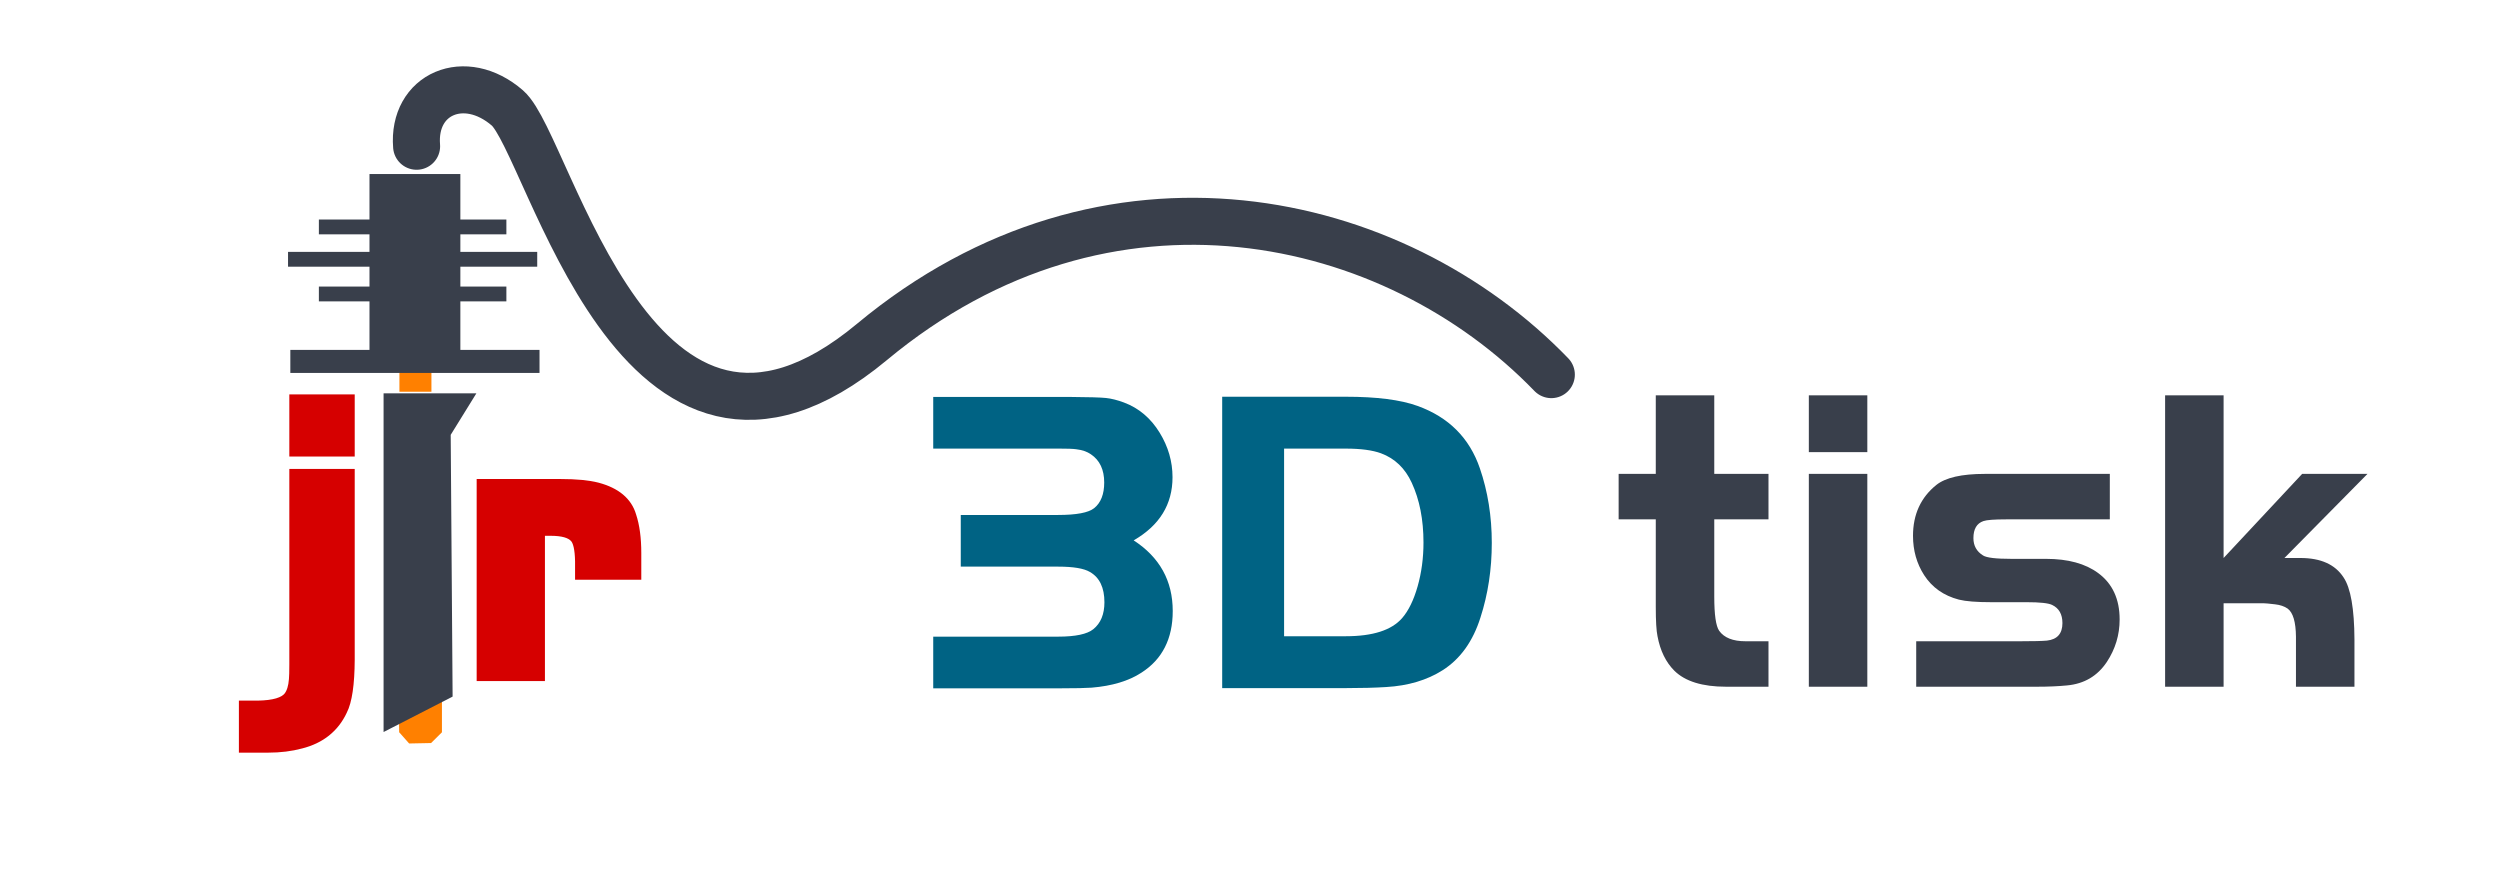
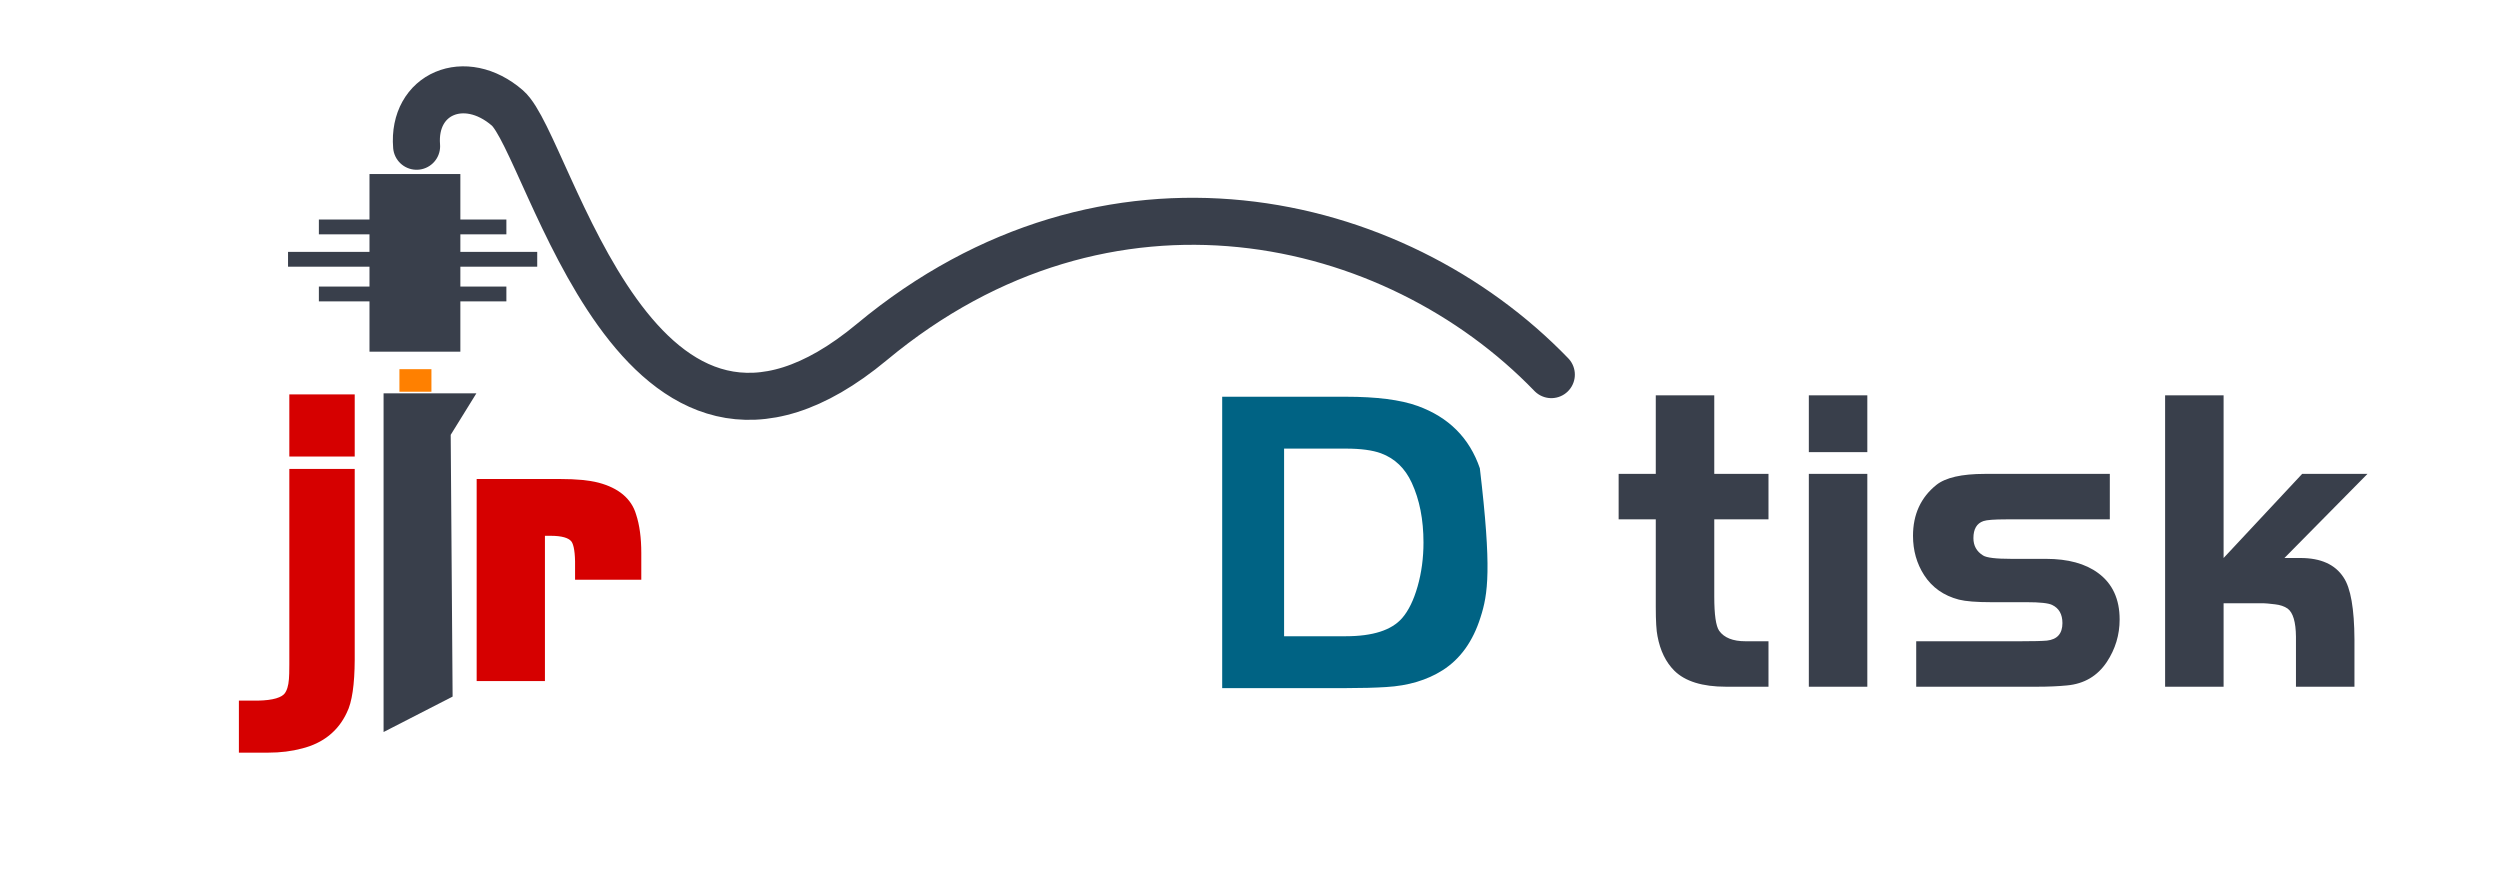
<svg xmlns="http://www.w3.org/2000/svg" version="1.1" viewBox="0 0 1010 360" width="1010" height="360" style="stroke:none;stroke-linecap:butt;stroke-linejoin:miter;stroke-width:1;stroke-dasharray:none;fill:#000000;fill-opacity:1;fill-rule:evenodd" font-family="Arial" font-size="15px">
-   <path id="Rectangle" d="M161.683,289.566L178.043,281.124L178.043,295.631L173.951,299.694L165.513,299.862L161.758,295.631L161.683,289.566z" style="stroke:#FF8000;fill:#FF8000;" />
  <path id="Rectangle1" d="M149.774,70.81L185.487,70.81L185.487,141.578L149.774,141.578z" style="stroke:#393F4B;fill:#393F4B;" />
  <path id="Rectangle2" d="M161.869,149.647L173.799,149.647L173.799,157.764L161.869,157.764z" style="stroke:#FF8000;fill:#FF8000;" />
  <path id="Rectangle3" d="M155.464,159.397L191.568,159.397L181.584,175.533L182.353,281.119L155.464,294.92C155.464,294.92 155.464,159.397 155.464,159.397z" style="stroke:#393F4B;fill:#393F4B;" />
-   <path id="Rectangle4" d="M117.796,141.859L217.465,141.859L217.465,150.165L117.796,150.165z" style="stroke:#393F4B;fill:#393F4B;" />
  <path id="Rectangle5" d="M129.326,89.187L204.078,89.187L204.078,94.171L129.326,94.171z" style="stroke:#393F4B;fill:#393F4B;" />
  <path id="Rectangle6" d="M116.867,102.26L216.537,102.26L216.537,107.244L116.867,107.244z" style="stroke:#393F4B;fill:#393F4B;" />
  <path id="Rectangle7" d="M129.326,116.272L204.078,116.272L204.078,121.255L129.326,121.255z" style="stroke:#393F4B;fill:#393F4B;" />
-   <path id="3" d="M377.024,278.075L377.024,257.205L427.474,257.205C434.489,257.205 439.232,256.198 441.704,254.186C444.694,251.771 446.188,248.149 446.188,243.32C446.188,237.398 444.234,233.316 440.324,231.074C437.909,229.637 433.626,228.918 427.474,228.918L388.149,228.918L388.149,208.048L427.474,208.048C434.891,208.048 439.749,207.128 442.049,205.288C444.751,203.103 446.102,199.654 446.102,194.939C446.102,189.765 444.32,185.97 440.755,183.555C439.203,182.463 437.191,181.773 434.719,181.486C433.511,181.313 431.096,181.227 427.474,181.227L377.024,181.227L377.024,160.357L431.873,160.357C439.692,160.414 444.679,160.558 446.835,160.788C448.991,161.018 451.392,161.622 454.036,162.599C460.073,164.841 464.903,168.923 468.525,174.845C471.974,180.48 473.699,186.459 473.699,192.783C473.699,203.764 468.467,212.273 458.003,218.31C468.525,225.152 473.785,234.667 473.785,246.856C473.785,258.067 469.56,266.375 461.108,271.779C455.991,275.114 449.293,277.126 441.014,277.816C438.599,277.988 434.546,278.075 428.854,278.075z" style="stroke-width:5;fill:#006384;" />
  <path id="J" d="M141.307,191.443L141.307,266.558C141.253,276.431 140.244,283.277 138.28,287.096C135.061,293.969 129.497,298.415 121.587,300.433C117.551,301.524 113.132,302.07 108.332,302.07L98.513,302.07L98.513,285.05L104.159,285.05C110.65,284.941 114.796,283.714 116.596,281.368C117.796,279.786 118.505,277.495 118.724,274.495C118.833,273.349 118.887,271.304 118.887,268.358L118.887,191.443zM118.887,182.442L118.887,161.331L141.307,161.331L141.307,182.442z" style="stroke:#D60000;stroke-width:4;fill:#D60000;" />
  <path id="R" d="M194.572,195.524L226.464,195.524C232.72,195.524 237.68,195.998 241.343,196.946C248.834,198.949 253.408,202.767 255.062,208.4C256.409,212.453 257.083,217.469 257.083,223.448L257.083,232.207L234.324,232.207L234.324,226.714C234.232,221.737 233.504,218.566 232.139,217.201C230.497,215.376 227.282,214.464 222.496,214.464L218.154,214.464L218.154,273.157L194.572,273.157z" style="stroke:#D60000;stroke-width:4;fill:#D60000;" />
  <path id="Shape" d="M168.307,59.087C166.596,37.884 187.799,28.722 204.995,43.623C222.191,58.523 257.125,217.232 352.247,138.159C447.368,59.087 563.13,85.466 626.739,151.349" style="stroke:#393F4B;stroke-linecap:round;stroke-width:19;fill:none;" />
  <path id="tisk" d="M668.934,191.453L668.934,159.717L692.564,159.717L692.564,191.453L714.469,191.453L714.469,209.822L692.564,209.822L692.564,241.042C692.564,248.343 693.226,252.943 694.548,254.84C696.56,257.657 700.096,259.066 705.155,259.066L714.469,259.066L714.469,277.435L697.308,277.435C687.764,277.435 680.807,275.279 676.437,270.967C672.988,267.517 670.717,262.86 669.625,256.996C669.164,254.811 668.934,250.873 668.934,245.181L668.934,209.822L653.929,209.822L653.929,191.453zM730.769,191.453L754.399,191.453L754.399,277.435L730.769,277.435zM730.769,182.657L730.769,159.717L754.399,159.717L754.399,182.657zM852.367,191.453L852.367,209.822L810.455,209.822C805.683,209.822 802.635,210.053 801.313,210.512C798.611,211.432 797.26,213.732 797.26,217.412C797.26,220.459 798.553,222.787 801.141,224.397C802.52,225.317 806.344,225.777 812.611,225.777L826.582,225.777C835.493,225.777 842.536,227.703 847.71,231.555C853.46,235.81 856.334,242.048 856.334,250.269C856.334,256.478 854.61,262.199 851.16,267.431C847.365,273.123 841.99,276.285 835.033,276.917C831.468,277.262 827.473,277.435 823.046,277.435L774.148,277.435L774.148,259.066L816.233,259.066C821.465,259.066 825.029,258.979 826.927,258.807C831.124,258.347 833.222,255.99 833.222,251.735C833.222,248.171 831.842,245.727 829.082,244.405C827.588,243.657 824.138,243.284 818.734,243.284L804.418,243.284C798.496,243.284 794.155,242.939 791.396,242.249C785.244,240.639 780.558,237.333 777.338,232.331C774.349,227.674 772.854,222.385 772.854,216.463C772.854,207.839 775.987,200.997 782.254,195.938C785.991,192.948 792.517,191.453 801.831,191.453zM898.333,159.717L898.333,225.432L930.07,191.453L956.459,191.453L922.912,225.432L929.38,225.432C937.601,225.432 943.408,228.048 946.8,233.28C949.675,237.534 951.141,245.9 951.199,258.376L951.199,277.435L927.569,277.435L927.569,257.255C927.511,251.275 926.39,247.481 924.205,245.871C922.883,244.951 921.187,244.376 919.117,244.146C916.702,243.859 915.15,243.715 914.46,243.715L898.333,243.715L898.333,277.435L874.703,277.435L874.703,159.717z" style="stroke-width:5;fill:#393F4B;" />
-   <path id="D" d="M493.763,160.28L543.696,160.28C556.172,160.28 565.831,161.516 572.673,163.988C585.264,168.53 593.658,176.924 597.855,189.17C601.074,198.542 602.684,208.603 602.684,219.355C602.684,229.991 601.161,240.023 598.114,249.452C595.066,259.111 589.978,266.212 582.849,270.754C576.525,274.778 568.907,277.049 559.995,277.567C555.396,277.854 549.963,277.998 543.696,277.998L493.763,277.998zM518.773,181.236L518.773,257.041L543.696,257.041C554.62,257.041 562.209,254.598 566.463,249.711C569.051,246.721 571.135,242.452 572.716,236.904C574.297,231.356 575.087,225.449 575.087,219.182C575.087,209.926 573.506,201.876 570.344,195.035C567.642,189.17 563.502,185.203 557.926,183.134C554.476,181.869 549.733,181.236 543.696,181.236z" style="stroke-width:5;fill:#006384;" />
+   <path id="D" d="M493.763,160.28L543.696,160.28C556.172,160.28 565.831,161.516 572.673,163.988C585.264,168.53 593.658,176.924 597.855,189.17C602.684,229.991 601.161,240.023 598.114,249.452C595.066,259.111 589.978,266.212 582.849,270.754C576.525,274.778 568.907,277.049 559.995,277.567C555.396,277.854 549.963,277.998 543.696,277.998L493.763,277.998zM518.773,181.236L518.773,257.041L543.696,257.041C554.62,257.041 562.209,254.598 566.463,249.711C569.051,246.721 571.135,242.452 572.716,236.904C574.297,231.356 575.087,225.449 575.087,219.182C575.087,209.926 573.506,201.876 570.344,195.035C567.642,189.17 563.502,185.203 557.926,183.134C554.476,181.869 549.733,181.236 543.696,181.236z" style="stroke-width:5;fill:#006384;" />
</svg>